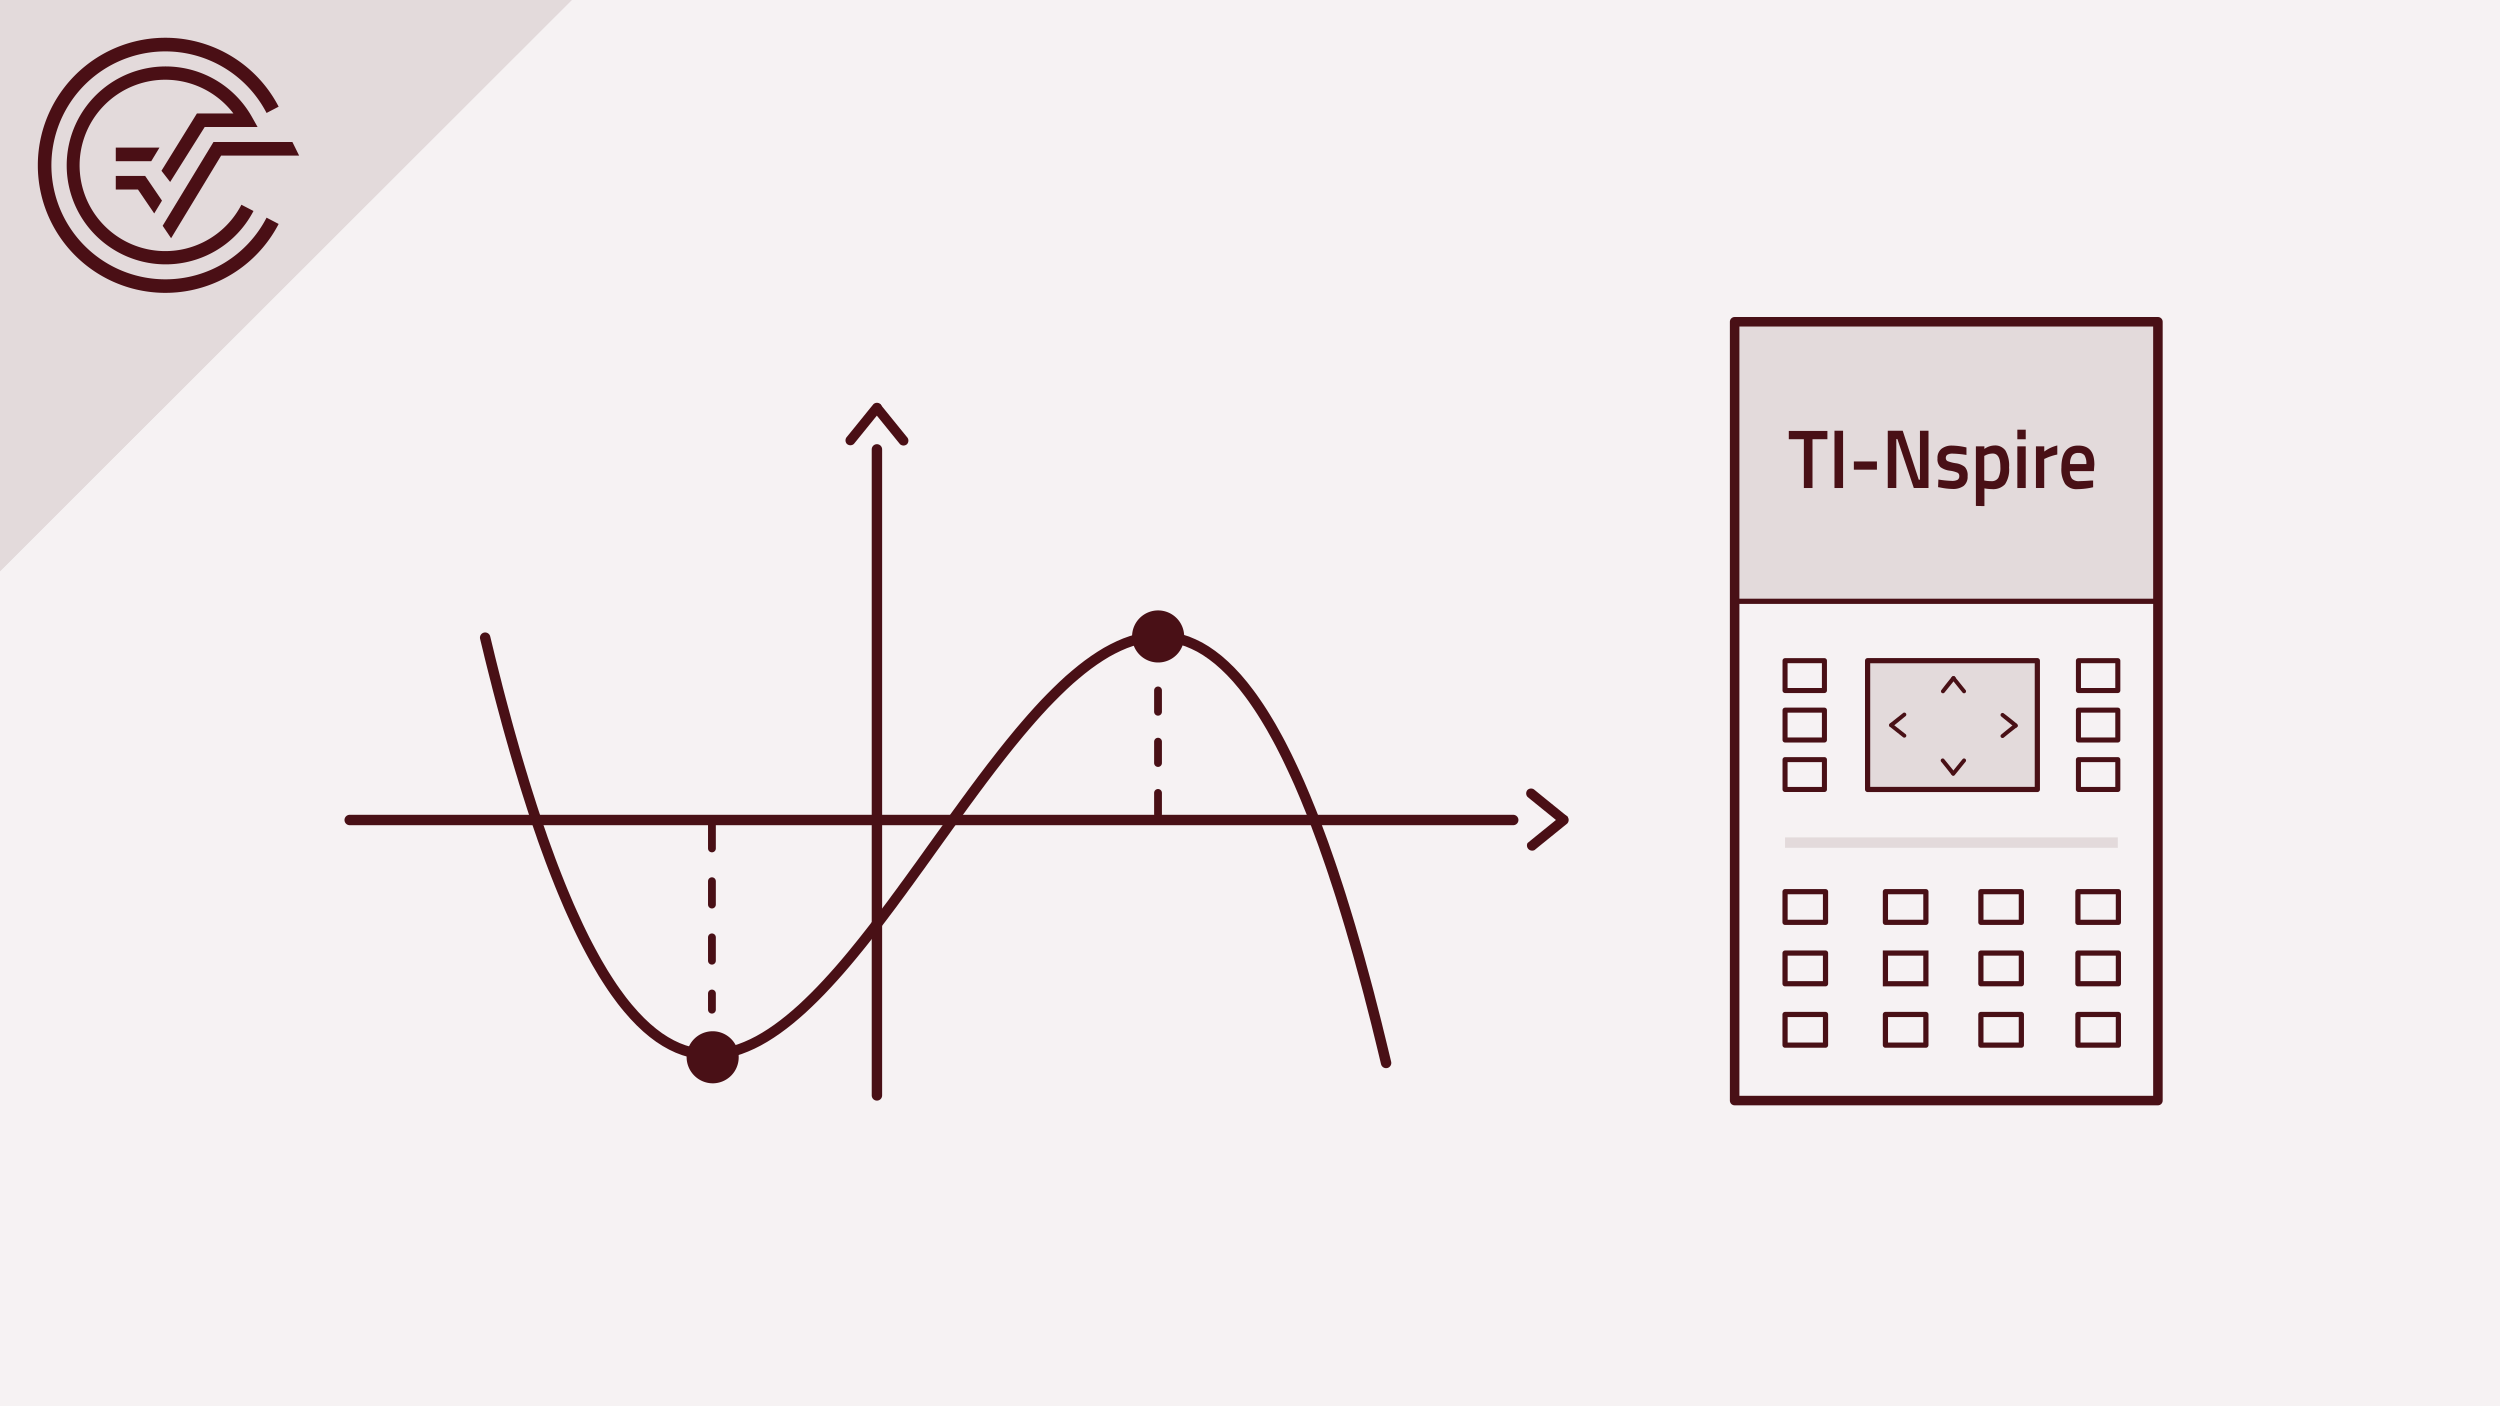
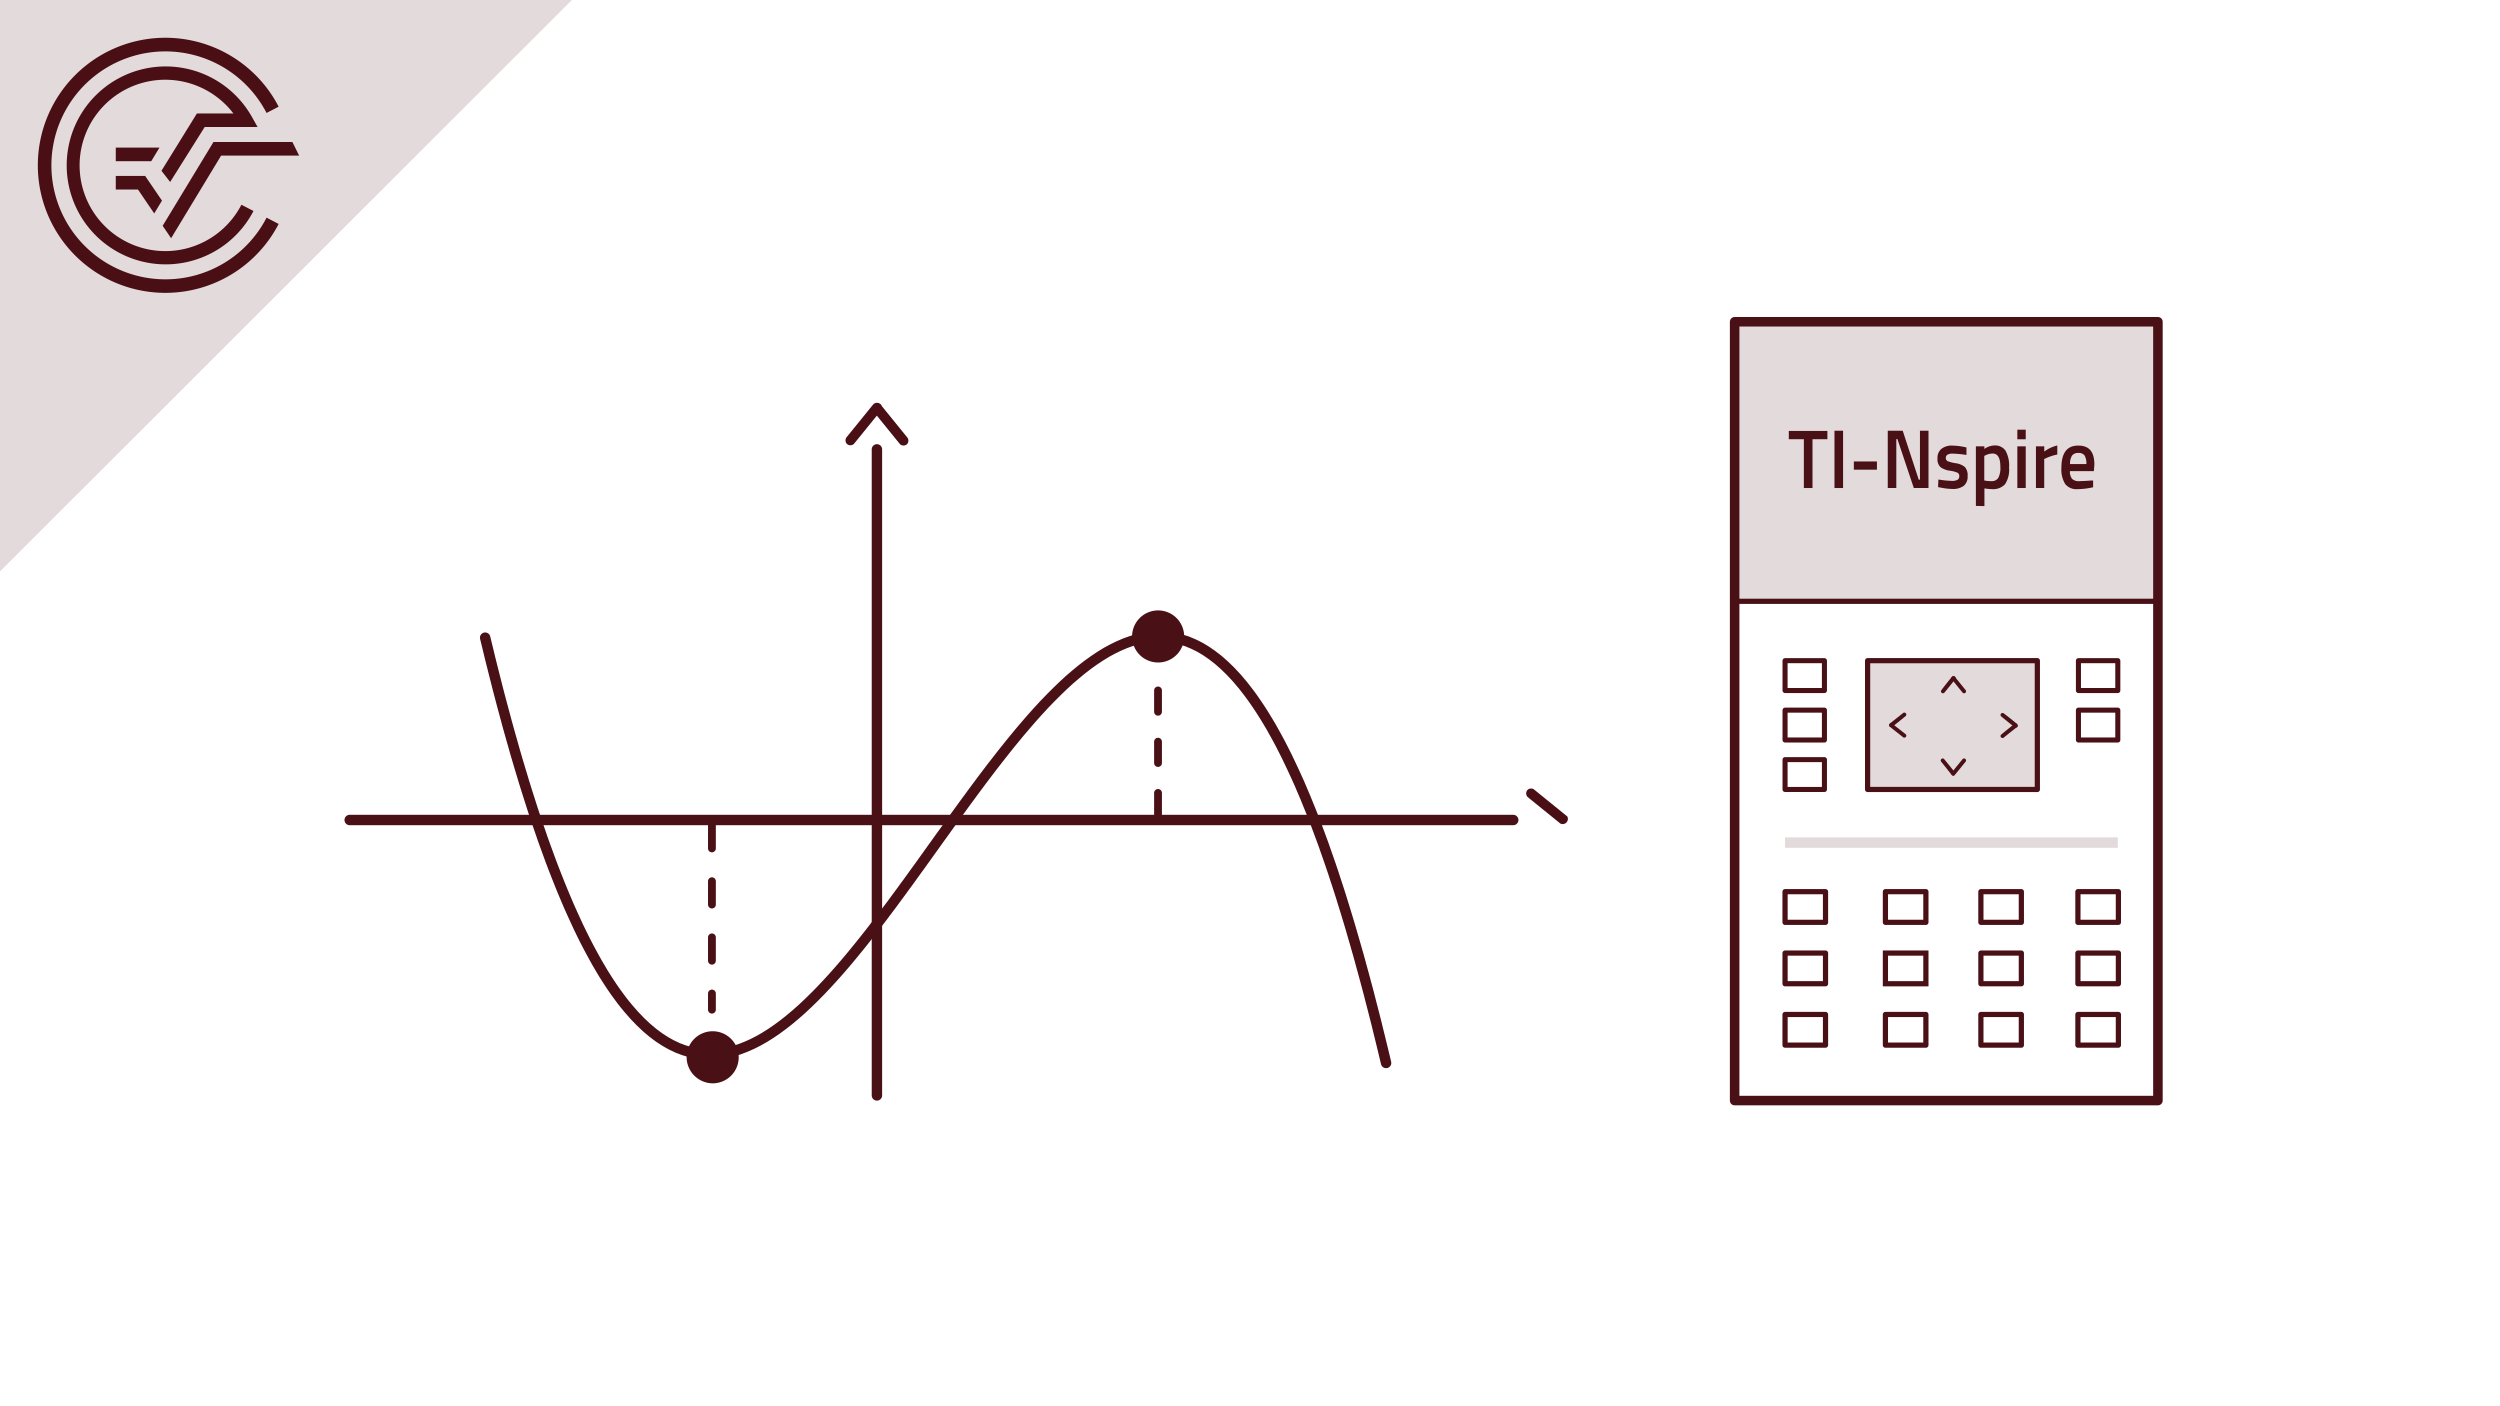
<svg xmlns="http://www.w3.org/2000/svg" viewBox="0 0 480 270">
  <defs>
    <style>.cls-1{fill:#f6f2f3;}.cls-14,.cls-2,.cls-4{fill:#e3dadb;}.cls-10,.cls-11,.cls-12,.cls-2,.cls-3,.cls-4,.cls-5,.cls-6,.cls-7{stroke:#491016;}.cls-10,.cls-11,.cls-12,.cls-2,.cls-7,.cls-9{stroke-miterlimit:10;}.cls-10,.cls-11,.cls-12,.cls-3,.cls-5,.cls-6,.cls-7,.cls-9{fill:none;}.cls-10,.cls-11,.cls-12,.cls-3,.cls-4,.cls-5,.cls-6{stroke-linecap:round;}.cls-3,.cls-4,.cls-5,.cls-6{stroke-linejoin:round;}.cls-3{stroke-width:1.83px;}.cls-5{stroke-width:0.97px;}.cls-8{fill:#491016;}.cls-9{stroke:#e3dadb;}.cls-12,.cls-9{stroke-width:2px;}.cls-10,.cls-11{stroke-width:1.5px;}.cls-10{stroke-dasharray:4.1 5.74;}.cls-11{stroke-dasharray:4.49 6.29;}.cls-13{fill:#4a0f15;}</style>
  </defs>
  <title>Nspire Crashkurs Thumbnails Element 6 6.Extremstellen ermitteln</title>
  <g id="Ebene_2" data-name="Ebene 2">
    <g id="Ebene_1-2" data-name="Ebene 1">
-       <rect class="cls-1" width="480" height="270" />
      <rect class="cls-2" x="333.05" y="61.78" width="81.27" height="53.67" />
      <rect class="cls-3" x="333.05" y="61.78" width="81.27" height="149.53" />
      <rect class="cls-4" x="358.58" y="126.85" width="32.59" height="24.73" />
      <rect class="cls-5" x="342.73" y="126.85" width="7.56" height="5.73" />
      <rect class="cls-5" x="342.73" y="136.35" width="7.56" height="5.73" />
      <rect class="cls-5" x="342.73" y="145.85" width="7.56" height="5.73" />
      <rect class="cls-5" x="399.06" y="126.85" width="7.56" height="5.73" />
      <rect class="cls-5" x="399.06" y="136.35" width="7.56" height="5.73" />
-       <rect class="cls-5" x="399.06" y="145.85" width="7.56" height="5.73" />
      <rect class="cls-6" x="380.33" y="171.2" width="7.77" height="5.89" />
      <rect class="cls-6" x="398.96" y="171.2" width="7.77" height="5.89" />
      <rect class="cls-6" x="362" y="171.2" width="7.77" height="5.89" />
      <rect class="cls-6" x="380.33" y="182.99" width="7.77" height="5.89" />
      <rect class="cls-6" x="398.96" y="182.99" width="7.77" height="5.89" />
      <rect class="cls-7" x="362" y="182.99" width="7.77" height="5.89" />
      <rect class="cls-6" x="380.33" y="194.78" width="7.77" height="5.89" />
      <rect class="cls-6" x="398.96" y="194.78" width="7.77" height="5.89" />
      <rect class="cls-6" x="362" y="194.78" width="7.77" height="5.89" />
      <rect class="cls-6" x="342.73" y="171.2" width="7.77" height="5.89" />
      <rect class="cls-6" x="342.73" y="182.99" width="7.77" height="5.89" />
      <rect class="cls-6" x="342.73" y="194.78" width="7.77" height="5.89" />
      <path class="cls-8" d="M387.28,139c-.83-.69-1.68-1.37-2.52-2a.38.38,0,0,0-.54,0,.37.37,0,0,0,0,.54c.83.69,1.68,1.36,2.52,2.05a.39.39,0,0,0,.54,0,.37.37,0,0,0,0-.54Z" />
      <path class="cls-8" d="M386.74,139c-.84.68-1.69,1.36-2.52,2.05a.37.37,0,0,0,0,.54.39.39,0,0,0,.54,0c.84-.69,1.69-1.36,2.52-2a.38.38,0,0,0-.54-.54Z" />
      <path class="cls-8" d="M374.78,129.93c-.69.84-1.37,1.69-2,2.53a.38.38,0,0,0,0,.54.39.39,0,0,0,.54,0c.69-.84,1.36-1.69,2.05-2.53a.39.39,0,0,0,0-.54.38.38,0,0,0-.54,0Z" />
      <path class="cls-8" d="M374.78,130.47c.68.84,1.36,1.69,2.05,2.53a.38.38,0,0,0,.54,0,.39.39,0,0,0,0-.54c-.69-.84-1.36-1.69-2.05-2.53a.38.38,0,0,0-.54,0,.39.39,0,0,0,0,.54Z" />
      <path class="cls-8" d="M375.32,148.26c-.69-.84-1.36-1.69-2.05-2.52a.37.37,0,0,0-.54,0,.38.38,0,0,0,0,.54c.68.84,1.36,1.69,2,2.52a.38.38,0,0,0,.54,0,.39.39,0,0,0,0-.54Z" />
      <path class="cls-8" d="M375.32,148.8c.69-.83,1.36-1.68,2.05-2.52a.39.39,0,0,0,0-.54.37.37,0,0,0-.54,0c-.69.83-1.37,1.68-2.05,2.52a.39.39,0,0,0,0,.54.37.37,0,0,0,.54,0Z" />
      <path class="cls-8" d="M363.38,139.52l2.52-2.05a.38.38,0,1,0-.54-.54l-2.53,2a.39.39,0,0,0,0,.54.4.4,0,0,0,.55,0Z" />
      <path class="cls-8" d="M362.83,139.52l2.53,2a.39.39,0,0,0,.54,0,.38.38,0,0,0,0-.54L363.38,139a.4.4,0,0,0-.55,0,.39.39,0,0,0,0,.54Z" />
      <path class="cls-8" d="M343.45,84.33V82.74h7.41v1.59H348V93.7h-1.66V84.33Z" />
      <path class="cls-8" d="M352.22,93.7v-11h1.65v11Z" />
      <path class="cls-8" d="M355.94,90.18V88.6h4.43v1.58Z" />
      <path class="cls-8" d="M362.45,93.7v-11h2.87l3.08,9.4h.23v-9.4h1.64v11h-2.82l-3.15-9.4h-.21v9.4Z" />
      <path class="cls-8" d="M377.56,87.35A19.55,19.55,0,0,0,375,87.1a2,2,0,0,0-1.09.2.7.7,0,0,0-.31.63.64.64,0,0,0,.34.61,7.24,7.24,0,0,0,1.57.4,3.5,3.5,0,0,1,1.75.73,2.37,2.37,0,0,1,.52,1.76,2.24,2.24,0,0,1-.75,1.86,3.46,3.46,0,0,1-2.18.59,12.33,12.33,0,0,1-2.28-.27l-.46-.08.06-1.46a20.73,20.73,0,0,0,2.56.26,2.21,2.21,0,0,0,1.12-.21.76.76,0,0,0,.33-.69.68.68,0,0,0-.32-.66,5.45,5.45,0,0,0-1.52-.4,3.89,3.89,0,0,1-1.77-.68A2.11,2.11,0,0,1,372,88a2.2,2.2,0,0,1,.78-1.84,3.18,3.18,0,0,1,2-.61,13.19,13.19,0,0,1,2.32.26l.46.1Z" />
      <path class="cls-8" d="M379.37,97.14V85.7H381v.5a3.51,3.51,0,0,1,1.91-.67,2.43,2.43,0,0,1,2.15,1,5.83,5.83,0,0,1,.68,3.24,5.06,5.06,0,0,1-.78,3.21,3.12,3.12,0,0,1-2.54.93,8.8,8.8,0,0,1-1.41-.14v3.4Zm3.23-10.06a3.09,3.09,0,0,0-1.39.34l-.23.11v4.72a6.61,6.61,0,0,0,1.31.13,1.5,1.5,0,0,0,1.39-.63,4.22,4.22,0,0,0,.39-2.13C384.07,87.93,383.58,87.08,382.6,87.08Z" />
      <path class="cls-8" d="M387.33,84.34V82.5h1.61v1.84Zm0,9.36v-8h1.61v8Z" />
      <path class="cls-8" d="M390.9,93.7v-8h1.6v1A6.85,6.85,0,0,1,395,85.53v1.74a9.62,9.62,0,0,0-2.18.71l-.33.14V93.7Z" />
      <path class="cls-8" d="M401.46,92.26l.42,0,0,1.29a14,14,0,0,1-3,.37,2.75,2.75,0,0,1-2.37-1,5.32,5.32,0,0,1-.72-3.12c0-2.83,1.08-4.25,3.22-4.25s3.11,1.22,3.11,3.66l-.1,1.25h-4.6a2.38,2.38,0,0,0,.4,1.46,1.85,1.85,0,0,0,1.44.46C400,92.36,400.72,92.33,401.46,92.26Zm-.88-3.16a2.92,2.92,0,0,0-.35-1.66,1.36,1.36,0,0,0-1.18-.47,1.43,1.43,0,0,0-1.21.49,2.84,2.84,0,0,0-.39,1.64Z" />
      <line class="cls-9" x1="342.73" y1="161.78" x2="406.62" y2="161.78" />
      <line class="cls-10" x1="222.34" y1="132.56" x2="222.34" y2="159.44" />
      <line class="cls-11" x1="136.69" y1="158.41" x2="136.69" y2="193.86" />
      <path class="cls-8" d="M136.83,208a5,5,0,1,0-5-5,5.05,5.05,0,0,0,5,5Z" />
      <path class="cls-8" d="M222.36,127.2a5,5,0,1,0-5-5,5,5,0,0,0,5,5Z" />
      <polyline class="cls-12" points="93.15 122.43 93.45 123.67 93.75 124.9 94.04 126.11 94.34 127.32 94.64 128.51 94.94 129.7 95.24 130.87 95.53 132.03 95.83 133.18 96.13 134.32 96.43 135.45 96.73 136.56 97.03 137.67 97.32 138.76 97.62 139.85 97.92 140.92 98.22 141.98 98.52 143.03 98.81 144.07 99.11 145.1 99.41 146.12 99.71 147.13 100.01 148.13 100.31 149.11 100.6 150.09 100.9 151.05 101.2 152.01 101.5 152.95 101.8 153.89 102.09 154.81 102.39 155.73 102.69 156.63 102.99 157.52 103.29 158.41 103.59 159.28 103.89 160.14 104.18 161 104.48 161.84 104.78 162.67 105.08 163.49 105.38 164.31 105.67 165.11 105.97 165.9 106.27 166.69 106.57 167.46 106.87 168.23 107.17 168.98 107.46 169.72 108.06 171.19 108.66 172.61 109.25 174 109.85 175.34 110.45 176.65 111.04 177.93 111.64 179.17 112.23 180.37 112.83 181.53 113.43 182.66 114.03 183.76 114.62 184.82 115.22 185.84 115.81 186.84 116.41 187.79 117.01 188.72 117.6 189.61 118.2 190.47 118.8 191.29 119.39 192.09 119.99 192.85 120.59 193.58 121.78 194.94 122.97 196.18 124.17 197.31 125.36 198.31 126.55 199.2 127.74 199.97 128.94 200.64 130.13 201.2 131.32 201.65 132.51 202 133.71 202.26 134.9 202.41 136.09 202.47 137.29 202.44 138.48 202.31 139.67 202.1 140.87 201.81 142.06 201.43 143.25 200.97 144.44 200.44 145.64 199.83 146.83 199.15 148.02 198.4 149.22 197.58 150.41 196.7 151.6 195.76 152.8 194.75 153.99 193.7 155.18 192.58 156.37 191.42 157.57 190.2 158.76 188.94 159.95 187.64 161.15 186.29 162.34 184.91 163.53 183.49 164.72 182.03 165.32 181.29 165.92 180.54 166.51 179.79 167.11 179.03 167.71 178.26 168.3 177.49 168.9 176.71 169.5 175.92 170.09 175.13 170.69 174.34 171.29 173.54 171.88 172.73 172.48 171.92 173.08 171.11 173.67 170.29 174.27 169.48 174.87 168.65 175.46 167.83 176.06 167 176.66 166.18 177.25 165.35 177.85 164.52 178.44 163.69 179.04 162.85 179.64 162.02 180.23 161.19 180.83 160.36 181.43 159.53 182.02 158.7 182.62 157.87 183.22 157.04 183.81 156.22 184.41 155.4 185 154.58 185.6 153.76 186.2 152.95 186.79 152.14 187.39 151.33 187.99 150.53 188.58 149.73 189.18 148.94 189.78 148.15 190.37 147.37 190.97 146.6 191.57 145.83 192.16 145.07 192.76 144.31 193.36 143.56 193.95 142.82 194.55 142.09 195.74 140.64 196.94 139.23 198.13 137.86 199.32 136.53 200.51 135.24 201.71 134 202.9 132.81 204.09 131.66 205.28 130.56 206.48 129.53 207.67 128.55 208.86 127.63 210.06 126.77 211.25 125.98 212.44 125.25 213.64 124.6 214.83 124.02 216.02 123.51 217.22 123.08 218.41 122.73 219.6 122.47 220.79 122.29 221.99 122.2 223.18 122.2 224.37 122.3 225.57 122.49 226.76 122.78 227.95 123.16 229.14 123.66 230.34 124.25 231.53 124.96 232.72 125.78 233.92 126.71 235.11 127.76 236.3 128.92 237.5 130.21 238.69 131.62 239.28 132.38 239.88 133.16 240.48 133.98 241.07 134.83 241.67 135.71 242.27 136.63 242.86 137.57 243.46 138.56 244.06 139.57 244.65 140.63 245.25 141.71 245.85 142.83 246.44 143.99 247.04 145.18 247.63 146.41 248.23 147.68 248.83 148.98 249.43 150.31 250.02 151.69 250.62 153.1 251.21 154.56 251.51 155.29 251.81 156.04 252.11 156.8 252.41 157.57 252.71 158.35 253 159.14 253.3 159.94 253.6 160.75 253.9 161.56 254.2 162.39 254.49 163.23 254.79 164.08 255.09 164.94 255.39 165.8 255.69 166.68 255.99 167.57 256.28 168.47 256.58 169.38 256.88 170.29 257.18 171.22 257.48 172.16 257.77 173.11 258.07 174.07 258.37 175.04 258.67 176.03 258.97 177.02 259.27 178.02 259.56 179.03 259.86 180.06 260.16 181.09 260.46 182.14 260.76 183.19 261.06 184.26 261.35 185.34 261.65 186.43 261.95 187.53 262.25 188.64 262.55 189.76 262.85 190.89 263.14 192.04 263.44 193.19 263.74 194.36 264.04 195.53 264.34 196.72 264.63 197.92 264.93 199.13 265.23 200.36 265.53 201.59 265.83 202.84 266.13 204.09" />
      <line class="cls-12" x1="290.54" y1="157.44" x2="67.14" y2="157.44" />
      <line class="cls-12" x1="168.37" y1="86.28" x2="168.37" y2="210.32" />
      <path class="cls-13" d="M300.92,156.76c-2.09-1.71-4.2-3.39-6.28-5.1a1,1,0,0,0-1.35,0,1,1,0,0,0,0,1.35c2.08,1.71,4.19,3.39,6.28,5.1a1,1,0,0,0,1.35-1.35Z" />
-       <path class="cls-13" d="M299.57,156.76c-2.09,1.71-4.2,3.39-6.28,5.1a1,1,0,0,0,1.35,1.35c2.08-1.71,4.19-3.39,6.28-5.1a1,1,0,0,0,0-1.35,1,1,0,0,0-1.35,0Z" />
      <path class="cls-13" d="M167.7,77.6c-1.71,2.09-3.39,4.19-5.1,6.28a1,1,0,0,0,0,1.35,1,1,0,0,0,1.35,0c1.71-2.09,3.39-4.19,5.1-6.28a1,1,0,0,0,0-1.35,1,1,0,0,0-1.35,0Z" />
      <path class="cls-13" d="M167.7,79c1.71,2.09,3.39,4.19,5.1,6.28a1,1,0,0,0,1.35,0,1,1,0,0,0,0-1.35c-1.71-2.09-3.39-4.19-5.1-6.28A1,1,0,0,0,167.7,79Z" />
      <polygon class="cls-14" points="109.77 0 0 0 0 109.67 109.77 0" />
      <path class="cls-13" d="M31.75,53.63A21.88,21.88,0,1,1,51.18,21.69l2.32-1.21A24.49,24.49,0,1,0,53.5,43l-2.32-1.21A21.82,21.82,0,0,1,31.75,53.63" />
      <polygon class="cls-13" points="31.23 43.35 32.85 45.74 42.46 29.87 57.43 29.87 56.14 27.26 40.99 27.26 31.23 43.35" />
      <polygon class="cls-13" points="22.23 36.39 26.49 36.39 29.61 40.98 31.1 38.52 27.87 33.78 22.23 33.78 22.23 36.39" />
      <path class="cls-13" d="M39.3,24.39H49.46l-1.09-1.94a19,19,0,1,0,.3,18.06l-2.32-1.2a16.45,16.45,0,1,1-1.54-17.53h-7L31,32.79l1.67,2.15Z" />
      <polygon class="cls-13" points="30.62 28.34 22.23 28.34 22.23 30.95 29.04 30.95 30.62 28.34" />
      <polygon class="cls-14" points="109.77 0 0 0 0 109.67 109.77 0" />
      <path class="cls-13" d="M31.75,53.63A21.88,21.88,0,1,1,51.18,21.69l2.32-1.21A24.49,24.49,0,1,0,53.5,43l-2.32-1.21A21.82,21.82,0,0,1,31.75,53.63" />
      <polygon class="cls-13" points="31.23 43.35 32.85 45.74 42.46 29.87 57.43 29.87 56.14 27.26 40.99 27.26 31.23 43.35" />
      <polygon class="cls-13" points="22.23 36.39 26.49 36.39 29.61 40.98 31.1 38.52 27.87 33.78 22.23 33.78 22.23 36.39" />
      <path class="cls-13" d="M39.3,24.39H49.46l-1.09-1.94a19,19,0,1,0,.3,18.06l-2.32-1.2a16.45,16.45,0,1,1-1.54-17.53h-7L31,32.79l1.67,2.15Z" />
      <polygon class="cls-13" points="30.62 28.34 22.23 28.34 22.23 30.95 29.04 30.95 30.62 28.34" />
    </g>
  </g>
</svg>